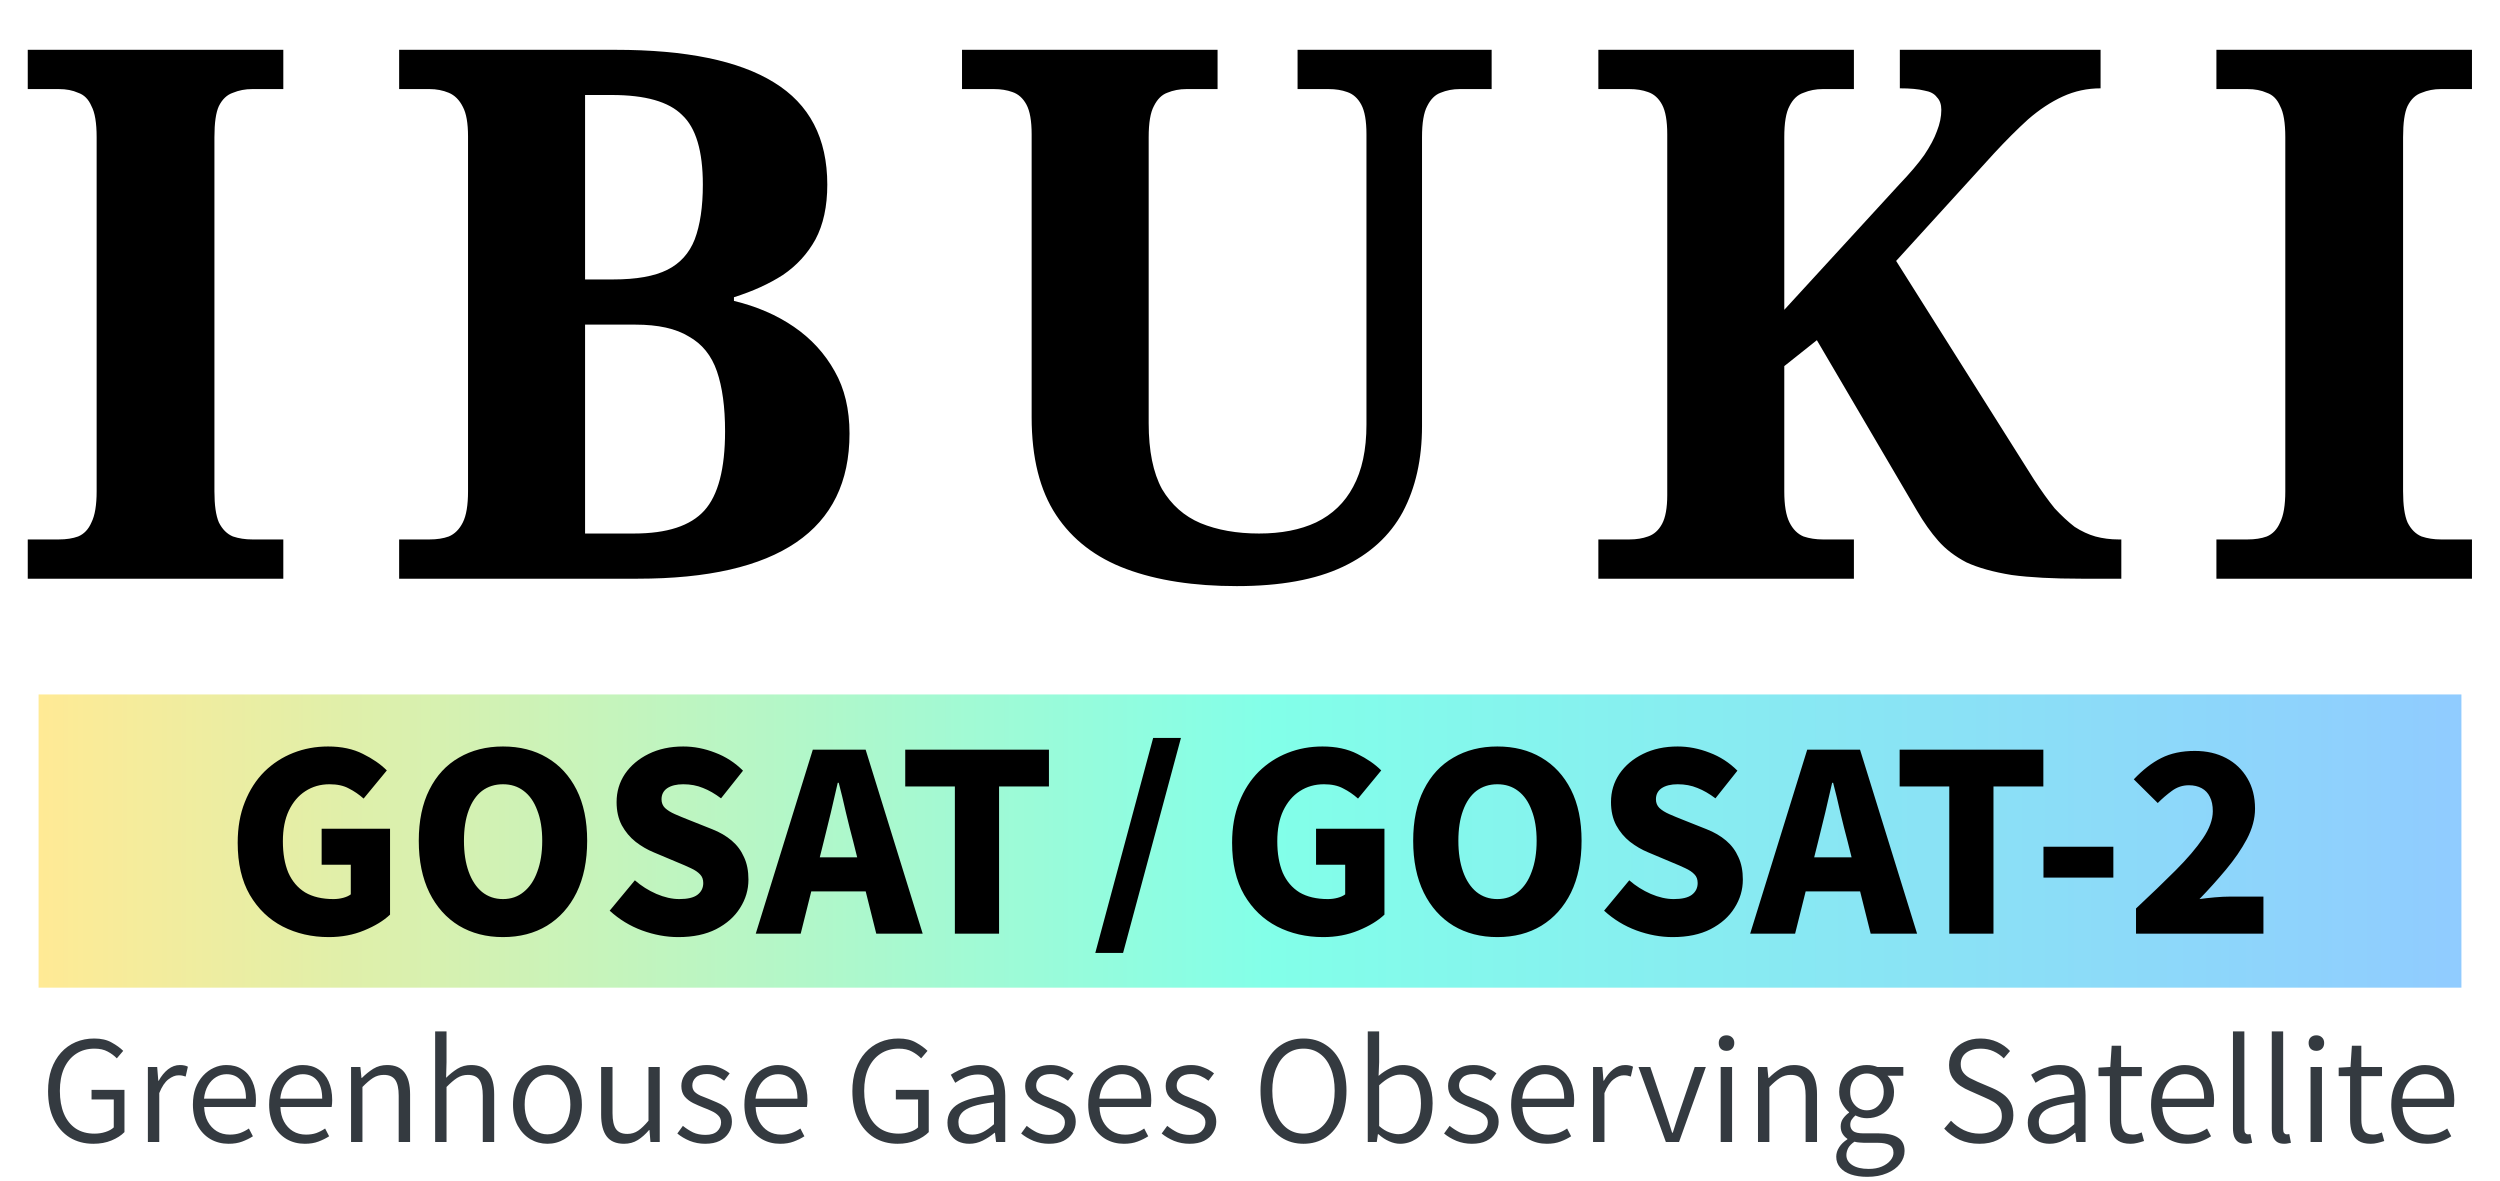
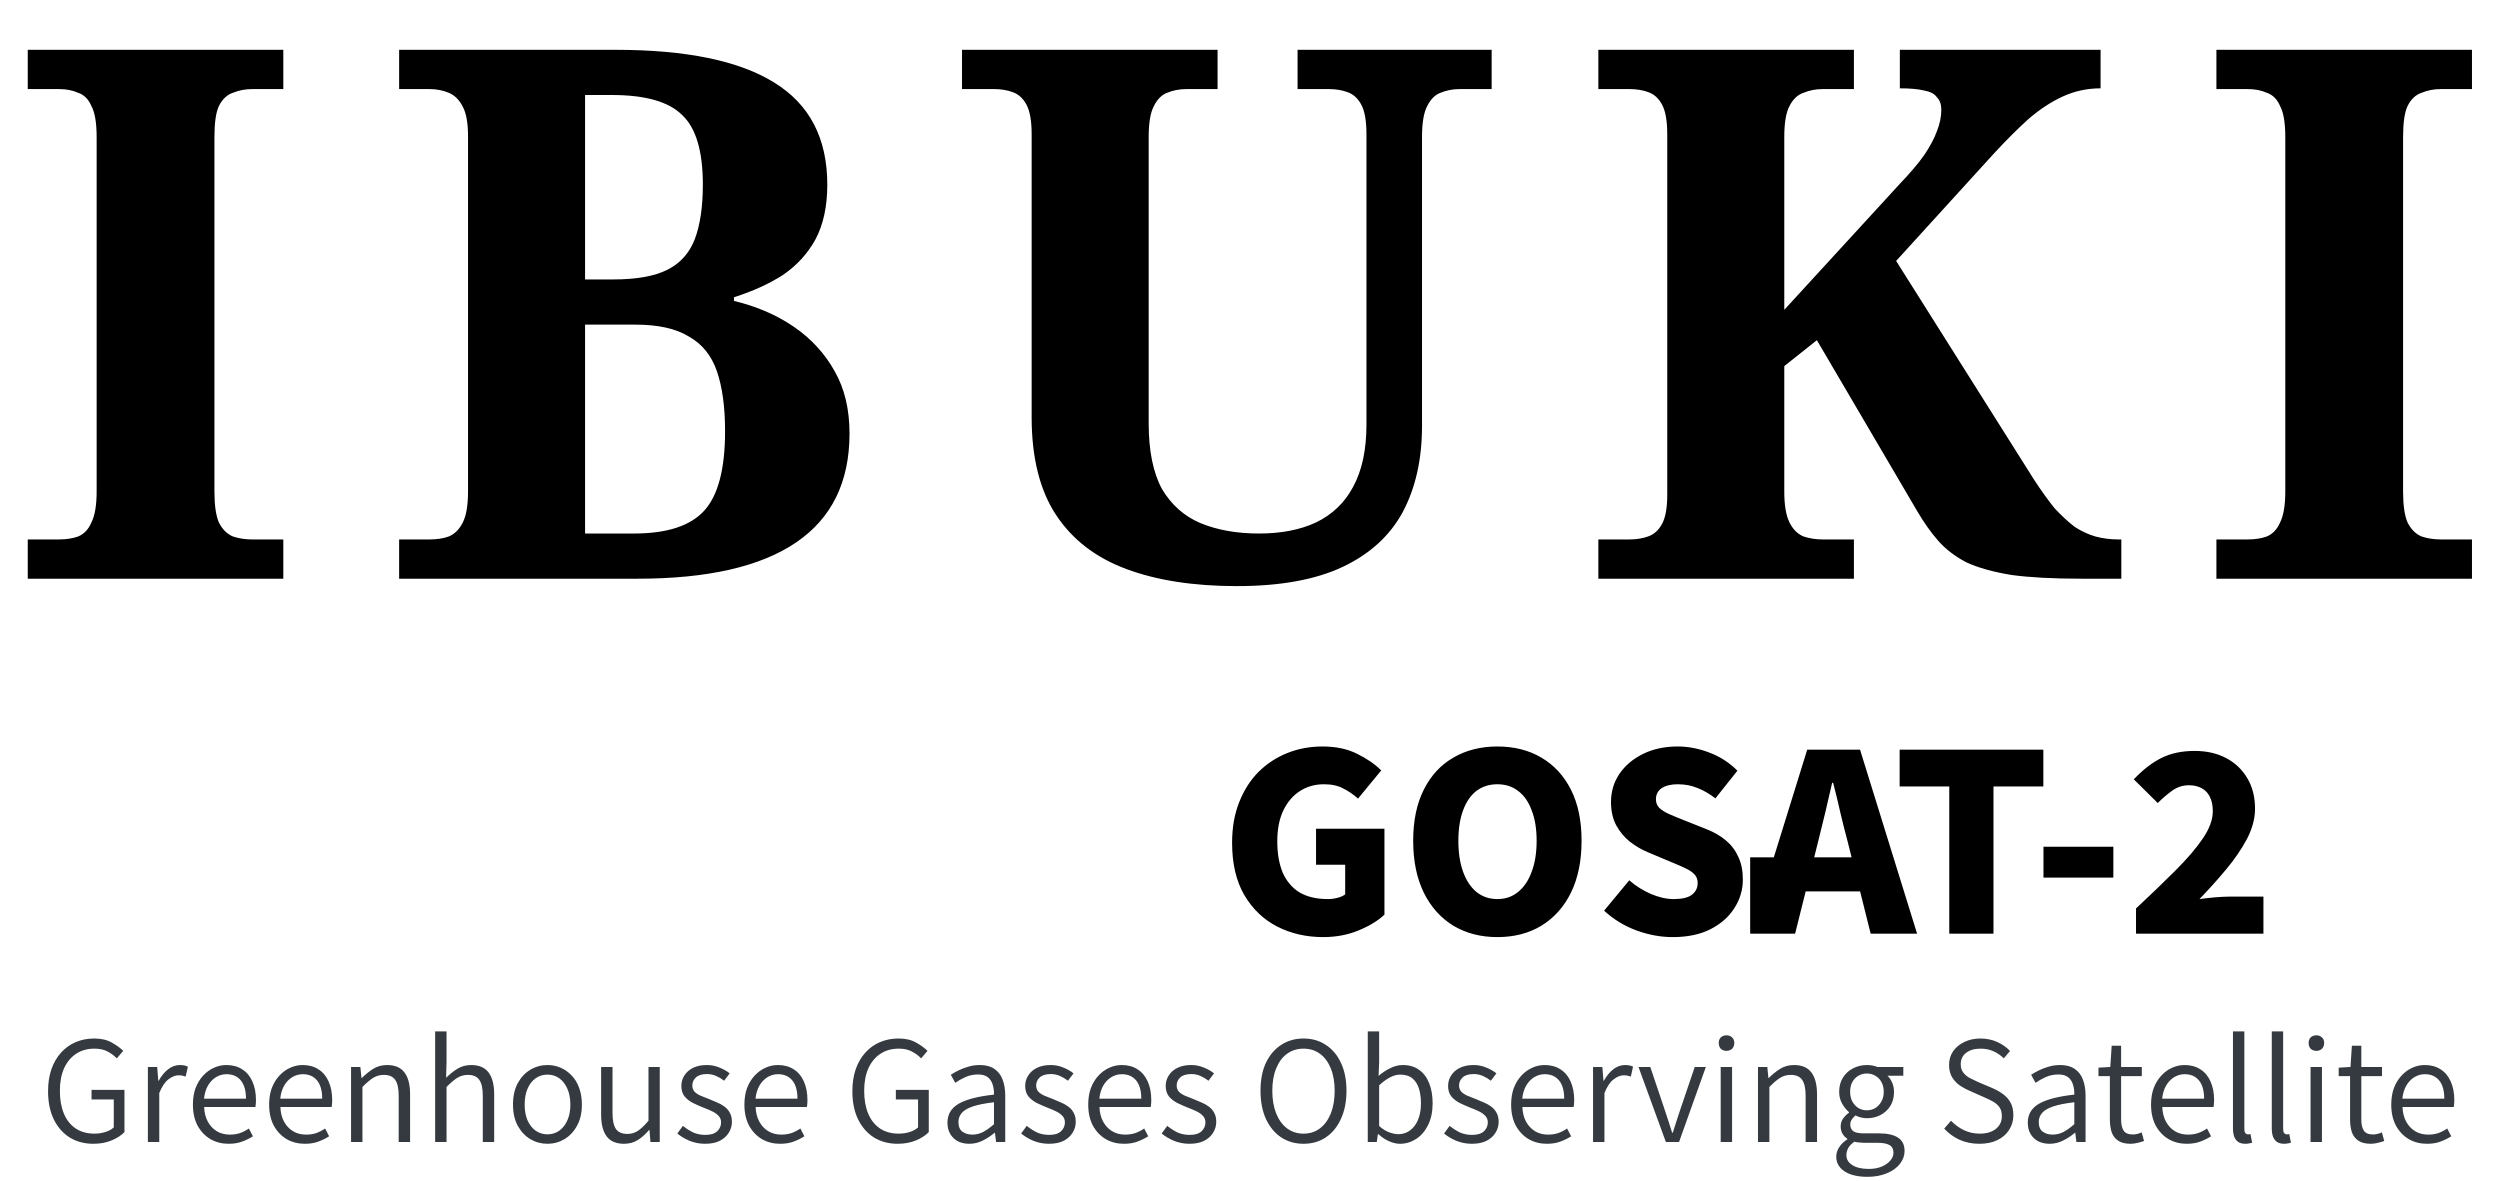
<svg xmlns="http://www.w3.org/2000/svg" width="324" height="153" viewBox="0 0 324 153" fill="none">
  <path d="M3.597 75V69.912H7.629C8.589 69.912 9.421 69.784 10.125 69.528C10.893 69.208 11.469 68.6 11.853 67.704C12.301 66.808 12.525 65.464 12.525 63.672V17.784C12.525 15.928 12.301 14.584 11.853 13.752C11.469 12.856 10.893 12.28 10.125 12.024C9.421 11.704 8.589 11.544 7.629 11.544H3.597V6.456H36.717V11.544H32.685C31.789 11.544 30.957 11.704 30.189 12.024C29.421 12.28 28.813 12.856 28.365 13.752C27.981 14.584 27.789 15.928 27.789 17.784V63.672C27.789 65.464 27.981 66.808 28.365 67.704C28.813 68.6 29.421 69.208 30.189 69.528C30.957 69.784 31.789 69.912 32.685 69.912H36.717V75H3.597ZM51.729 75V69.912H55.665C56.625 69.912 57.457 69.784 58.161 69.528C58.929 69.208 59.537 68.6 59.985 67.704C60.433 66.808 60.657 65.464 60.657 63.672V17.688C60.657 15.96 60.433 14.68 59.985 13.848C59.537 12.952 58.929 12.344 58.161 12.024C57.393 11.704 56.561 11.544 55.665 11.544H51.729V6.456H79.761C88.913 6.456 95.761 7.864 100.305 10.68C104.913 13.496 107.217 17.912 107.217 23.928C107.217 26.744 106.705 29.112 105.681 31.032C104.657 32.888 103.249 34.424 101.457 35.64C99.665 36.792 97.553 37.752 95.121 38.52V39C98.065 39.704 100.657 40.824 102.897 42.36C105.137 43.896 106.897 45.816 108.177 48.12C109.457 50.36 110.097 53.048 110.097 56.184C110.097 62.456 107.793 67.16 103.185 70.296C98.577 73.432 91.729 75 82.641 75H51.729ZM82.161 69.144C86.449 69.144 89.489 68.152 91.281 66.168C93.073 64.184 93.969 60.76 93.969 55.896C93.969 52.76 93.617 50.168 92.913 48.12C92.209 46.072 90.993 44.568 89.265 43.608C87.601 42.584 85.297 42.072 82.353 42.072H75.825V69.144H82.161ZM79.473 36.216C82.481 36.216 84.817 35.8 86.481 34.968C88.145 34.136 89.329 32.824 90.033 31.032C90.737 29.176 91.089 26.808 91.089 23.928C91.089 19.576 90.193 16.568 88.401 14.904C86.673 13.176 83.633 12.312 79.281 12.312H75.825V36.216H79.473ZM160.293 75.96C154.725 75.96 149.957 75.224 145.989 73.752C142.021 72.28 138.981 69.944 136.869 66.744C134.757 63.544 133.701 59.32 133.701 54.072V17.4C133.701 15.672 133.477 14.392 133.029 13.56C132.581 12.728 131.973 12.184 131.205 11.928C130.501 11.672 129.701 11.544 128.805 11.544H124.677V6.456H157.797V11.544H153.765C152.869 11.544 152.037 11.704 151.269 12.024C150.565 12.28 149.989 12.856 149.541 13.752C149.093 14.584 148.869 15.928 148.869 17.784V54.84C148.869 58.424 149.445 61.272 150.597 63.384C151.813 65.432 153.477 66.904 155.589 67.8C157.765 68.696 160.293 69.144 163.173 69.144C166.053 69.144 168.517 68.664 170.565 67.704C172.677 66.68 174.277 65.144 175.365 63.096C176.517 60.984 177.093 58.296 177.093 55.032V17.4C177.093 15.672 176.869 14.392 176.421 13.56C175.973 12.728 175.365 12.184 174.597 11.928C173.893 11.672 173.093 11.544 172.197 11.544H168.165V6.456H193.317V11.544H189.189C188.293 11.544 187.461 11.704 186.693 12.024C185.989 12.28 185.413 12.856 184.965 13.752C184.517 14.584 184.293 15.928 184.293 17.784V55.224C184.293 59.512 183.461 63.224 181.797 66.36C180.133 69.432 177.541 71.8 174.021 73.464C170.501 75.128 165.925 75.96 160.293 75.96ZM207.147 75V69.912H211.179C212.075 69.912 212.875 69.784 213.579 69.528C214.347 69.272 214.955 68.728 215.403 67.896C215.851 67.064 216.075 65.816 216.075 64.152V17.4C216.075 15.672 215.851 14.392 215.403 13.56C214.955 12.728 214.347 12.184 213.579 11.928C212.875 11.672 212.075 11.544 211.179 11.544H207.147V6.456H240.267V11.544H236.235C235.339 11.544 234.507 11.704 233.739 12.024C232.971 12.28 232.363 12.856 231.915 13.752C231.467 14.584 231.243 15.928 231.243 17.784V40.152L246.123 23.928C247.531 22.456 248.619 21.176 249.387 20.088C250.155 18.936 250.699 17.912 251.019 17.016C251.403 16.056 251.595 15.128 251.595 14.232C251.595 13.528 251.403 12.984 251.019 12.6C250.699 12.152 250.155 11.864 249.387 11.736C248.619 11.544 247.563 11.448 246.219 11.448V6.456H272.235V11.448C270.507 11.448 268.875 11.8 267.339 12.504C265.803 13.208 264.299 14.2 262.827 15.48C261.419 16.76 259.947 18.232 258.411 19.896L245.739 33.816L263.595 62.136C264.555 63.608 265.451 64.856 266.283 65.88C267.179 66.84 268.043 67.64 268.875 68.28C269.771 68.856 270.667 69.272 271.563 69.528C272.523 69.784 273.515 69.912 274.539 69.912H274.923V75H269.739C266.091 75 263.083 74.84 260.715 74.52C258.347 74.136 256.395 73.592 254.859 72.888C253.387 72.12 252.171 71.192 251.211 70.104C250.251 69.016 249.323 67.704 248.427 66.168L235.467 44.088L231.243 47.448V63.672C231.243 65.464 231.467 66.808 231.915 67.704C232.363 68.6 232.971 69.208 233.739 69.528C234.507 69.784 235.339 69.912 236.235 69.912H240.267V75H207.147ZM287.247 75V69.912H291.279C292.239 69.912 293.071 69.784 293.775 69.528C294.543 69.208 295.119 68.6 295.503 67.704C295.951 66.808 296.175 65.464 296.175 63.672V17.784C296.175 15.928 295.951 14.584 295.503 13.752C295.119 12.856 294.543 12.28 293.775 12.024C293.071 11.704 292.239 11.544 291.279 11.544H287.247V6.456H320.367V11.544H316.335C315.439 11.544 314.607 11.704 313.839 12.024C313.071 12.28 312.463 12.856 312.015 13.752C311.631 14.584 311.439 15.928 311.439 17.784V63.672C311.439 65.464 311.631 66.808 312.015 67.704C312.463 68.6 313.071 69.208 313.839 69.528C314.607 69.784 315.439 69.912 316.335 69.912H320.367V75H287.247Z" fill="black" />
-   <rect width="314" height="38" transform="translate(5 90)" fill="url(#paint0_linear_435_3184)" fill-opacity="0.6" />
-   <path d="M42.613 121.448C40.415 121.448 38.421 120.989 36.629 120.072C34.858 119.155 33.439 117.789 32.373 115.976C31.327 114.163 30.805 111.912 30.805 109.224C30.805 107.24 31.114 105.48 31.733 103.944C32.351 102.387 33.194 101.075 34.261 100.008C35.349 98.941 36.597 98.131 38.005 97.576C39.413 97.021 40.917 96.744 42.517 96.744C44.266 96.744 45.77 97.064 47.029 97.704C48.287 98.323 49.322 99.037 50.133 99.848L47.125 103.496C46.527 102.963 45.887 102.525 45.205 102.184C44.543 101.821 43.711 101.64 42.709 101.64C41.535 101.64 40.49 101.939 39.573 102.536C38.677 103.112 37.962 103.955 37.429 105.064C36.917 106.152 36.661 107.475 36.661 109.032C36.661 110.611 36.895 111.965 37.365 113.096C37.855 114.205 38.581 115.059 39.541 115.656C40.522 116.232 41.749 116.52 43.221 116.52C43.647 116.52 44.063 116.467 44.469 116.36C44.874 116.253 45.205 116.104 45.461 115.912V112.072H41.685V107.4H50.549V118.536C49.717 119.325 48.597 120.008 47.189 120.584C45.802 121.16 44.277 121.448 42.613 121.448ZM65.185 121.448C63.031 121.448 61.132 120.957 59.489 119.976C57.847 118.973 56.567 117.544 55.649 115.688C54.732 113.811 54.273 111.571 54.273 108.968C54.273 106.365 54.732 104.157 55.649 102.344C56.567 100.509 57.847 99.123 59.489 98.184C61.132 97.224 63.031 96.744 65.185 96.744C67.361 96.744 69.26 97.224 70.881 98.184C72.524 99.144 73.804 100.531 74.721 102.344C75.639 104.157 76.097 106.365 76.097 108.968C76.097 111.571 75.639 113.811 74.721 115.688C73.804 117.544 72.524 118.973 70.881 119.976C69.26 120.957 67.361 121.448 65.185 121.448ZM65.185 116.52C66.231 116.52 67.127 116.211 67.873 115.592C68.641 114.973 69.228 114.099 69.633 112.968C70.06 111.837 70.273 110.504 70.273 108.968C70.273 107.432 70.06 106.12 69.633 105.032C69.228 103.923 68.641 103.08 67.873 102.504C67.127 101.928 66.231 101.64 65.185 101.64C64.14 101.64 63.233 101.928 62.465 102.504C61.719 103.08 61.143 103.923 60.737 105.032C60.332 106.12 60.129 107.432 60.129 108.968C60.129 110.504 60.332 111.837 60.737 112.968C61.143 114.099 61.719 114.973 62.465 115.592C63.233 116.211 64.14 116.52 65.185 116.52ZM87.91 121.448C86.352 121.448 84.784 121.16 83.206 120.584C81.648 120.008 80.251 119.155 79.014 118.024L82.278 114.088C83.11 114.813 84.038 115.4 85.062 115.848C86.107 116.296 87.099 116.52 88.038 116.52C89.104 116.52 89.883 116.339 90.374 115.976C90.886 115.592 91.142 115.08 91.142 114.44C91.142 113.971 91.003 113.597 90.726 113.32C90.448 113.021 90.054 112.755 89.542 112.52C89.051 112.285 88.464 112.029 87.782 111.752L84.742 110.472C83.91 110.131 83.12 109.672 82.374 109.096C81.648 108.52 81.051 107.805 80.582 106.952C80.134 106.099 79.91 105.096 79.91 103.944C79.91 102.6 80.272 101.384 80.998 100.296C81.744 99.208 82.768 98.344 84.07 97.704C85.371 97.064 86.864 96.744 88.55 96.744C89.936 96.744 91.312 97.011 92.678 97.544C94.043 98.056 95.248 98.835 96.294 99.88L93.446 103.464C92.656 102.867 91.878 102.419 91.11 102.12C90.342 101.8 89.488 101.64 88.55 101.64C87.675 101.64 86.982 101.811 86.47 102.152C85.979 102.493 85.734 102.973 85.734 103.592C85.734 104.04 85.883 104.413 86.182 104.712C86.502 105.011 86.928 105.277 87.462 105.512C87.995 105.747 88.614 106.003 89.318 106.28L92.294 107.464C93.275 107.848 94.118 108.339 94.822 108.936C95.526 109.533 96.059 110.248 96.422 111.08C96.806 111.891 96.998 112.861 96.998 113.992C96.998 115.315 96.635 116.541 95.91 117.672C95.206 118.803 94.171 119.72 92.806 120.424C91.462 121.107 89.83 121.448 87.91 121.448ZM97.947 121L105.339 97.16H112.187L119.579 121H113.563L110.587 109.096C110.267 107.901 109.947 106.632 109.627 105.288C109.328 103.944 109.019 102.664 108.699 101.448H108.571C108.294 102.685 107.995 103.976 107.675 105.32C107.355 106.643 107.046 107.901 106.747 109.096L103.771 121H97.947ZM102.971 115.528V111.112H114.491V115.528H102.971ZM123.751 121V101.928H117.319V97.16H135.943V101.928H129.479V121H123.751Z" fill="black" />
-   <path d="M153.051 95.636L145.551 123.5H141.949L149.449 95.636H153.051Z" fill="black" />
-   <path d="M171.488 121.448C169.29 121.448 167.296 120.989 165.504 120.072C163.733 119.155 162.314 117.789 161.248 115.976C160.202 114.163 159.68 111.912 159.68 109.224C159.68 107.24 159.989 105.48 160.608 103.944C161.226 102.387 162.069 101.075 163.136 100.008C164.224 98.941 165.472 98.131 166.88 97.576C168.288 97.021 169.792 96.744 171.392 96.744C173.141 96.744 174.645 97.064 175.904 97.704C177.162 98.323 178.197 99.037 179.008 99.848L176 103.496C175.402 102.963 174.762 102.525 174.08 102.184C173.418 101.821 172.586 101.64 171.584 101.64C170.41 101.64 169.365 101.939 168.448 102.536C167.552 103.112 166.837 103.955 166.304 105.064C165.792 106.152 165.536 107.475 165.536 109.032C165.536 110.611 165.77 111.965 166.24 113.096C166.73 114.205 167.456 115.059 168.416 115.656C169.397 116.232 170.624 116.52 172.096 116.52C172.522 116.52 172.938 116.467 173.344 116.36C173.749 116.253 174.08 116.104 174.336 115.912V112.072H170.56V107.4H179.424V118.536C178.592 119.325 177.472 120.008 176.064 120.584C174.677 121.16 173.152 121.448 171.488 121.448ZM194.06 121.448C191.906 121.448 190.007 120.957 188.364 119.976C186.722 118.973 185.442 117.544 184.524 115.688C183.607 113.811 183.148 111.571 183.148 108.968C183.148 106.365 183.607 104.157 184.524 102.344C185.442 100.509 186.722 99.123 188.364 98.184C190.007 97.224 191.906 96.744 194.06 96.744C196.236 96.744 198.135 97.224 199.756 98.184C201.399 99.144 202.679 100.531 203.596 102.344C204.514 104.157 204.972 106.365 204.972 108.968C204.972 111.571 204.514 113.811 203.596 115.688C202.679 117.544 201.399 118.973 199.756 119.976C198.135 120.957 196.236 121.448 194.06 121.448ZM194.06 116.52C195.106 116.52 196.002 116.211 196.748 115.592C197.516 114.973 198.103 114.099 198.508 112.968C198.935 111.837 199.148 110.504 199.148 108.968C199.148 107.432 198.935 106.12 198.508 105.032C198.103 103.923 197.516 103.08 196.748 102.504C196.002 101.928 195.106 101.64 194.06 101.64C193.015 101.64 192.108 101.928 191.34 102.504C190.594 103.08 190.018 103.923 189.612 105.032C189.207 106.12 189.004 107.432 189.004 108.968C189.004 110.504 189.207 111.837 189.612 112.968C190.018 114.099 190.594 114.973 191.34 115.592C192.108 116.211 193.015 116.52 194.06 116.52ZM216.785 121.448C215.227 121.448 213.659 121.16 212.081 120.584C210.523 120.008 209.126 119.155 207.889 118.024L211.153 114.088C211.985 114.813 212.913 115.4 213.937 115.848C214.982 116.296 215.974 116.52 216.913 116.52C217.979 116.52 218.758 116.339 219.249 115.976C219.761 115.592 220.017 115.08 220.017 114.44C220.017 113.971 219.878 113.597 219.601 113.32C219.323 113.021 218.929 112.755 218.417 112.52C217.926 112.285 217.339 112.029 216.657 111.752L213.617 110.472C212.785 110.131 211.995 109.672 211.249 109.096C210.523 108.52 209.926 107.805 209.457 106.952C209.009 106.099 208.785 105.096 208.785 103.944C208.785 102.6 209.147 101.384 209.873 100.296C210.619 99.208 211.643 98.344 212.945 97.704C214.246 97.064 215.739 96.744 217.425 96.744C218.811 96.744 220.187 97.011 221.553 97.544C222.918 98.056 224.123 98.835 225.169 99.88L222.321 103.464C221.531 102.867 220.753 102.419 219.985 102.12C219.217 101.8 218.363 101.64 217.425 101.64C216.55 101.64 215.857 101.811 215.345 102.152C214.854 102.493 214.609 102.973 214.609 103.592C214.609 104.04 214.758 104.413 215.057 104.712C215.377 105.011 215.803 105.277 216.337 105.512C216.87 105.747 217.489 106.003 218.193 106.28L221.169 107.464C222.15 107.848 222.993 108.339 223.697 108.936C224.401 109.533 224.934 110.248 225.297 111.08C225.681 111.891 225.873 112.861 225.873 113.992C225.873 115.315 225.51 116.541 224.785 117.672C224.081 118.803 223.046 119.72 221.681 120.424C220.337 121.107 218.705 121.448 216.785 121.448ZM226.822 121L234.214 97.16H241.062L248.454 121H242.438L239.462 109.096C239.142 107.901 238.822 106.632 238.502 105.288C238.203 103.944 237.894 102.664 237.574 101.448H237.446C237.169 102.685 236.87 103.976 236.55 105.32C236.23 106.643 235.921 107.901 235.622 109.096L232.646 121H226.822ZM231.846 115.528V111.112H243.366V115.528H231.846ZM252.626 121V101.928H246.194V97.16H264.818V101.928H258.354V121H252.626ZM264.834 113.736V109.736H273.89V113.736H264.834ZM276.828 121V117.736C278.748 115.944 280.455 114.301 281.948 112.808C283.463 111.293 284.647 109.907 285.5 108.648C286.354 107.389 286.78 106.216 286.78 105.128C286.78 104.381 286.652 103.763 286.396 103.272C286.162 102.781 285.81 102.408 285.34 102.152C284.871 101.896 284.316 101.768 283.676 101.768C282.866 101.768 282.13 102.013 281.468 102.504C280.828 102.973 280.22 103.496 279.644 104.072L276.54 101C277.714 99.763 278.898 98.845 280.092 98.248C281.308 97.629 282.759 97.32 284.444 97.32C285.98 97.32 287.335 97.629 288.508 98.248C289.682 98.867 290.599 99.741 291.26 100.872C291.922 101.981 292.252 103.293 292.252 104.808C292.252 106.088 291.9 107.4 291.196 108.744C290.492 110.067 289.586 111.389 288.476 112.712C287.388 114.013 286.247 115.283 285.052 116.52C285.65 116.435 286.311 116.36 287.036 116.296C287.783 116.232 288.423 116.2 288.956 116.2H293.34V121H276.828Z" fill="black" />
+   <path d="M171.488 121.448C169.29 121.448 167.296 120.989 165.504 120.072C163.733 119.155 162.314 117.789 161.248 115.976C160.202 114.163 159.68 111.912 159.68 109.224C159.68 107.24 159.989 105.48 160.608 103.944C161.226 102.387 162.069 101.075 163.136 100.008C164.224 98.941 165.472 98.131 166.88 97.576C168.288 97.021 169.792 96.744 171.392 96.744C173.141 96.744 174.645 97.064 175.904 97.704C177.162 98.323 178.197 99.037 179.008 99.848L176 103.496C175.402 102.963 174.762 102.525 174.08 102.184C173.418 101.821 172.586 101.64 171.584 101.64C170.41 101.64 169.365 101.939 168.448 102.536C167.552 103.112 166.837 103.955 166.304 105.064C165.792 106.152 165.536 107.475 165.536 109.032C165.536 110.611 165.77 111.965 166.24 113.096C166.73 114.205 167.456 115.059 168.416 115.656C169.397 116.232 170.624 116.52 172.096 116.52C172.522 116.52 172.938 116.467 173.344 116.36C173.749 116.253 174.08 116.104 174.336 115.912V112.072H170.56V107.4H179.424V118.536C178.592 119.325 177.472 120.008 176.064 120.584C174.677 121.16 173.152 121.448 171.488 121.448ZM194.06 121.448C191.906 121.448 190.007 120.957 188.364 119.976C186.722 118.973 185.442 117.544 184.524 115.688C183.607 113.811 183.148 111.571 183.148 108.968C183.148 106.365 183.607 104.157 184.524 102.344C185.442 100.509 186.722 99.123 188.364 98.184C190.007 97.224 191.906 96.744 194.06 96.744C196.236 96.744 198.135 97.224 199.756 98.184C201.399 99.144 202.679 100.531 203.596 102.344C204.514 104.157 204.972 106.365 204.972 108.968C204.972 111.571 204.514 113.811 203.596 115.688C202.679 117.544 201.399 118.973 199.756 119.976C198.135 120.957 196.236 121.448 194.06 121.448ZM194.06 116.52C195.106 116.52 196.002 116.211 196.748 115.592C197.516 114.973 198.103 114.099 198.508 112.968C198.935 111.837 199.148 110.504 199.148 108.968C199.148 107.432 198.935 106.12 198.508 105.032C198.103 103.923 197.516 103.08 196.748 102.504C196.002 101.928 195.106 101.64 194.06 101.64C193.015 101.64 192.108 101.928 191.34 102.504C190.594 103.08 190.018 103.923 189.612 105.032C189.207 106.12 189.004 107.432 189.004 108.968C189.004 110.504 189.207 111.837 189.612 112.968C190.018 114.099 190.594 114.973 191.34 115.592C192.108 116.211 193.015 116.52 194.06 116.52ZM216.785 121.448C215.227 121.448 213.659 121.16 212.081 120.584C210.523 120.008 209.126 119.155 207.889 118.024L211.153 114.088C211.985 114.813 212.913 115.4 213.937 115.848C214.982 116.296 215.974 116.52 216.913 116.52C217.979 116.52 218.758 116.339 219.249 115.976C219.761 115.592 220.017 115.08 220.017 114.44C220.017 113.971 219.878 113.597 219.601 113.32C219.323 113.021 218.929 112.755 218.417 112.52C217.926 112.285 217.339 112.029 216.657 111.752L213.617 110.472C212.785 110.131 211.995 109.672 211.249 109.096C210.523 108.52 209.926 107.805 209.457 106.952C209.009 106.099 208.785 105.096 208.785 103.944C208.785 102.6 209.147 101.384 209.873 100.296C210.619 99.208 211.643 98.344 212.945 97.704C214.246 97.064 215.739 96.744 217.425 96.744C218.811 96.744 220.187 97.011 221.553 97.544C222.918 98.056 224.123 98.835 225.169 99.88L222.321 103.464C221.531 102.867 220.753 102.419 219.985 102.12C219.217 101.8 218.363 101.64 217.425 101.64C216.55 101.64 215.857 101.811 215.345 102.152C214.854 102.493 214.609 102.973 214.609 103.592C214.609 104.04 214.758 104.413 215.057 104.712C215.377 105.011 215.803 105.277 216.337 105.512C216.87 105.747 217.489 106.003 218.193 106.28L221.169 107.464C222.15 107.848 222.993 108.339 223.697 108.936C224.401 109.533 224.934 110.248 225.297 111.08C225.681 111.891 225.873 112.861 225.873 113.992C225.873 115.315 225.51 116.541 224.785 117.672C224.081 118.803 223.046 119.72 221.681 120.424C220.337 121.107 218.705 121.448 216.785 121.448ZM226.822 121L234.214 97.16H241.062L248.454 121H242.438L239.462 109.096C239.142 107.901 238.822 106.632 238.502 105.288C238.203 103.944 237.894 102.664 237.574 101.448H237.446C237.169 102.685 236.87 103.976 236.55 105.32C236.23 106.643 235.921 107.901 235.622 109.096L232.646 121H226.822ZV111.112H243.366V115.528H231.846ZM252.626 121V101.928H246.194V97.16H264.818V101.928H258.354V121H252.626ZM264.834 113.736V109.736H273.89V113.736H264.834ZM276.828 121V117.736C278.748 115.944 280.455 114.301 281.948 112.808C283.463 111.293 284.647 109.907 285.5 108.648C286.354 107.389 286.78 106.216 286.78 105.128C286.78 104.381 286.652 103.763 286.396 103.272C286.162 102.781 285.81 102.408 285.34 102.152C284.871 101.896 284.316 101.768 283.676 101.768C282.866 101.768 282.13 102.013 281.468 102.504C280.828 102.973 280.22 103.496 279.644 104.072L276.54 101C277.714 99.763 278.898 98.845 280.092 98.248C281.308 97.629 282.759 97.32 284.444 97.32C285.98 97.32 287.335 97.629 288.508 98.248C289.682 98.867 290.599 99.741 291.26 100.872C291.922 101.981 292.252 103.293 292.252 104.808C292.252 106.088 291.9 107.4 291.196 108.744C290.492 110.067 289.586 111.389 288.476 112.712C287.388 114.013 286.247 115.283 285.052 116.52C285.65 116.435 286.311 116.36 287.036 116.296C287.783 116.232 288.423 116.2 288.956 116.2H293.34V121H276.828Z" fill="black" />
  <path d="M12.098 148.234C10.946 148.234 9.926 147.964 9.038 147.424C8.162 146.872 7.472 146.086 6.968 145.066C6.476 144.046 6.23 142.828 6.23 141.412C6.23 140.356 6.374 139.408 6.662 138.568C6.962 137.728 7.376 137.014 7.904 136.426C8.444 135.826 9.08 135.37 9.812 135.058C10.544 134.746 11.342 134.59 12.206 134.59C13.118 134.59 13.874 134.764 14.474 135.112C15.086 135.448 15.584 135.808 15.968 136.192L15.14 137.164C14.804 136.816 14.408 136.522 13.952 136.282C13.496 136.03 12.926 135.904 12.242 135.904C11.33 135.904 10.538 136.126 9.866 136.57C9.194 137.014 8.672 137.644 8.3 138.46C7.94 139.276 7.76 140.248 7.76 141.376C7.76 142.516 7.934 143.5 8.282 144.328C8.63 145.156 9.14 145.798 9.812 146.254C10.484 146.698 11.294 146.92 12.242 146.92C12.746 146.92 13.22 146.848 13.664 146.704C14.12 146.56 14.48 146.362 14.744 146.11V142.492H11.864V141.25H16.13V146.722C15.71 147.154 15.152 147.514 14.456 147.802C13.76 148.09 12.974 148.234 12.098 148.234ZM19.165 148V138.28H20.371L20.515 140.062H20.569C20.905 139.45 21.307 138.958 21.775 138.586C22.255 138.214 22.771 138.028 23.323 138.028C23.539 138.028 23.725 138.046 23.881 138.082C24.037 138.106 24.193 138.16 24.349 138.244L24.061 139.522C23.893 139.462 23.743 139.42 23.611 139.396C23.491 139.372 23.329 139.36 23.125 139.36C22.717 139.36 22.285 139.534 21.829 139.882C21.373 140.23 20.977 140.824 20.641 141.664V148H19.165ZM29.627 148.234C28.763 148.234 27.983 148.036 27.287 147.64C26.591 147.232 26.033 146.65 25.613 145.894C25.205 145.126 25.001 144.214 25.001 143.158C25.001 142.354 25.115 141.64 25.343 141.016C25.583 140.392 25.907 139.858 26.315 139.414C26.735 138.958 27.203 138.616 27.719 138.388C28.235 138.148 28.775 138.028 29.339 138.028C30.143 138.028 30.827 138.214 31.391 138.586C31.967 138.946 32.405 139.468 32.705 140.152C33.017 140.836 33.173 141.646 33.173 142.582C33.173 142.738 33.167 142.894 33.155 143.05C33.143 143.194 33.125 143.332 33.101 143.464H26.459C26.483 144.184 26.639 144.814 26.927 145.354C27.215 145.882 27.599 146.296 28.079 146.596C28.571 146.896 29.141 147.046 29.789 147.046C30.269 147.046 30.707 146.98 31.103 146.848C31.499 146.704 31.883 146.506 32.255 146.254L32.777 147.262C32.369 147.526 31.907 147.754 31.391 147.946C30.887 148.138 30.299 148.234 29.627 148.234ZM26.441 142.384H31.877C31.877 141.352 31.655 140.566 31.211 140.026C30.767 139.486 30.149 139.216 29.357 139.216C28.877 139.216 28.427 139.342 28.007 139.594C27.587 139.846 27.239 140.206 26.963 140.674C26.687 141.142 26.513 141.712 26.441 142.384ZM39.506 148.234C38.642 148.234 37.862 148.036 37.166 147.64C36.47 147.232 35.912 146.65 35.492 145.894C35.084 145.126 34.88 144.214 34.88 143.158C34.88 142.354 34.994 141.64 35.222 141.016C35.462 140.392 35.786 139.858 36.194 139.414C36.614 138.958 37.082 138.616 37.598 138.388C38.114 138.148 38.654 138.028 39.218 138.028C40.022 138.028 40.706 138.214 41.27 138.586C41.846 138.946 42.284 139.468 42.584 140.152C42.896 140.836 43.052 141.646 43.052 142.582C43.052 142.738 43.046 142.894 43.034 143.05C43.022 143.194 43.004 143.332 42.98 143.464H36.338C36.362 144.184 36.518 144.814 36.806 145.354C37.094 145.882 37.478 146.296 37.958 146.596C38.45 146.896 39.02 147.046 39.668 147.046C40.148 147.046 40.586 146.98 40.982 146.848C41.378 146.704 41.762 146.506 42.134 146.254L42.656 147.262C42.248 147.526 41.786 147.754 41.27 147.946C40.766 148.138 40.178 148.234 39.506 148.234ZM36.32 142.384H41.756C41.756 141.352 41.534 140.566 41.09 140.026C40.646 139.486 40.028 139.216 39.236 139.216C38.756 139.216 38.306 139.342 37.886 139.594C37.466 139.846 37.118 140.206 36.842 140.674C36.566 141.142 36.392 141.712 36.32 142.384ZM45.497 148V138.28H46.703L46.847 139.702H46.901C47.369 139.234 47.861 138.838 48.377 138.514C48.905 138.19 49.505 138.028 50.177 138.028C51.197 138.028 51.947 138.352 52.427 139C52.907 139.636 53.147 140.578 53.147 141.826V148H51.671V142.006C51.671 141.07 51.521 140.386 51.221 139.954C50.921 139.522 50.429 139.306 49.745 139.306C49.229 139.306 48.761 139.438 48.341 139.702C47.933 139.966 47.477 140.356 46.973 140.872V148H45.497ZM56.395 148V133.672H57.871V137.65L57.817 139.684C58.273 139.228 58.759 138.838 59.275 138.514C59.803 138.19 60.403 138.028 61.075 138.028C62.095 138.028 62.845 138.352 63.325 139C63.805 139.636 64.045 140.578 64.045 141.826V148H62.569V142.006C62.569 141.07 62.419 140.386 62.119 139.954C61.819 139.522 61.327 139.306 60.643 139.306C60.127 139.306 59.659 139.438 59.239 139.702C58.831 139.966 58.375 140.356 57.871 140.872V148H56.395ZM70.949 148.234C70.157 148.234 69.419 148.036 68.735 147.64C68.063 147.232 67.517 146.65 67.097 145.894C66.689 145.138 66.485 144.226 66.485 143.158C66.485 142.066 66.689 141.142 67.097 140.386C67.517 139.618 68.063 139.036 68.735 138.64C69.419 138.232 70.157 138.028 70.949 138.028C71.549 138.028 72.113 138.142 72.641 138.37C73.181 138.598 73.661 138.934 74.081 139.378C74.501 139.81 74.825 140.344 75.053 140.98C75.293 141.616 75.413 142.342 75.413 143.158C75.413 144.226 75.203 145.138 74.783 145.894C74.375 146.65 73.829 147.232 73.145 147.64C72.473 148.036 71.741 148.234 70.949 148.234ZM70.949 147.01C71.537 147.01 72.053 146.848 72.497 146.524C72.941 146.2 73.289 145.75 73.541 145.174C73.793 144.598 73.919 143.926 73.919 143.158C73.919 142.378 73.793 141.7 73.541 141.124C73.289 140.536 72.941 140.08 72.497 139.756C72.053 139.432 71.537 139.27 70.949 139.27C70.373 139.27 69.857 139.432 69.401 139.756C68.957 140.08 68.609 140.536 68.357 141.124C68.117 141.7 67.997 142.378 67.997 143.158C67.997 143.926 68.117 144.598 68.357 145.174C68.609 145.75 68.957 146.2 69.401 146.524C69.857 146.848 70.373 147.01 70.949 147.01ZM80.877 148.234C79.857 148.234 79.107 147.916 78.627 147.28C78.147 146.644 77.907 145.702 77.907 144.454V138.28H79.383V144.274C79.383 145.21 79.533 145.894 79.833 146.326C80.133 146.746 80.625 146.956 81.309 146.956C81.825 146.956 82.287 146.818 82.695 146.542C83.103 146.266 83.553 145.834 84.045 145.246V138.28H85.503V148H84.297L84.171 146.452H84.117C83.661 146.992 83.175 147.424 82.659 147.748C82.143 148.072 81.549 148.234 80.877 148.234ZM91.382 148.234C90.686 148.234 90.019 148.108 89.383 147.856C88.76 147.592 88.225 147.274 87.781 146.902L88.501 145.912C88.921 146.248 89.359 146.53 89.816 146.758C90.284 146.974 90.823 147.082 91.436 147.082C92.108 147.082 92.612 146.926 92.948 146.614C93.284 146.29 93.451 145.906 93.451 145.462C93.451 145.114 93.338 144.826 93.109 144.598C92.882 144.358 92.594 144.16 92.246 144.004C91.897 143.836 91.543 143.686 91.183 143.554C90.728 143.374 90.278 143.176 89.834 142.96C89.401 142.744 89.035 142.462 88.736 142.114C88.448 141.754 88.303 141.298 88.303 140.746C88.303 140.242 88.436 139.786 88.7 139.378C88.963 138.958 89.341 138.628 89.834 138.388C90.326 138.148 90.919 138.028 91.615 138.028C92.192 138.028 92.731 138.136 93.236 138.352C93.751 138.556 94.195 138.808 94.567 139.108L93.847 140.062C93.523 139.81 93.181 139.606 92.822 139.45C92.462 139.282 92.059 139.198 91.615 139.198C90.968 139.198 90.487 139.348 90.175 139.648C89.876 139.936 89.725 140.278 89.725 140.674C89.725 140.998 89.822 141.268 90.013 141.484C90.218 141.688 90.481 141.862 90.805 142.006C91.141 142.15 91.49 142.288 91.85 142.42C92.21 142.564 92.564 142.714 92.912 142.87C93.272 143.014 93.596 143.194 93.883 143.41C94.183 143.626 94.418 143.896 94.585 144.22C94.766 144.532 94.856 144.922 94.856 145.39C94.856 145.906 94.718 146.38 94.442 146.812C94.177 147.244 93.787 147.592 93.272 147.856C92.767 148.108 92.138 148.234 91.382 148.234ZM101.1 148.234C100.236 148.234 99.456 148.036 98.76 147.64C98.064 147.232 97.505 146.65 97.085 145.894C96.677 145.126 96.474 144.214 96.474 143.158C96.474 142.354 96.588 141.64 96.816 141.016C97.055 140.392 97.379 139.858 97.787 139.414C98.207 138.958 98.675 138.616 99.192 138.388C99.707 138.148 100.248 138.028 100.812 138.028C101.616 138.028 102.3 138.214 102.864 138.586C103.44 138.946 103.878 139.468 104.178 140.152C104.49 140.836 104.646 141.646 104.646 142.582C104.646 142.738 104.64 142.894 104.628 143.05C104.616 143.194 104.598 143.332 104.574 143.464H97.931C97.956 144.184 98.112 144.814 98.4 145.354C98.688 145.882 99.072 146.296 99.552 146.596C100.044 146.896 100.614 147.046 101.262 147.046C101.742 147.046 102.18 146.98 102.576 146.848C102.972 146.704 103.356 146.506 103.728 146.254L104.25 147.262C103.842 147.526 103.38 147.754 102.864 147.946C102.36 148.138 101.772 148.234 101.1 148.234ZM97.913 142.384H103.35C103.35 141.352 103.128 140.566 102.684 140.026C102.24 139.486 101.622 139.216 100.83 139.216C100.35 139.216 99.9 139.342 99.48 139.594C99.059 139.846 98.712 140.206 98.436 140.674C98.159 141.142 97.986 141.712 97.913 142.384ZM116.336 148.234C115.184 148.234 114.164 147.964 113.276 147.424C112.4 146.872 111.71 146.086 111.206 145.066C110.714 144.046 110.468 142.828 110.468 141.412C110.468 140.356 110.612 139.408 110.9 138.568C111.2 137.728 111.614 137.014 112.142 136.426C112.682 135.826 113.318 135.37 114.05 135.058C114.782 134.746 115.58 134.59 116.444 134.59C117.356 134.59 118.112 134.764 118.712 135.112C119.324 135.448 119.822 135.808 120.206 136.192L119.378 137.164C119.042 136.816 118.646 136.522 118.19 136.282C117.734 136.03 117.164 135.904 116.48 135.904C115.568 135.904 114.776 136.126 114.104 136.57C113.432 137.014 112.91 137.644 112.538 138.46C112.178 139.276 111.998 140.248 111.998 141.376C111.998 142.516 112.172 143.5 112.52 144.328C112.868 145.156 113.378 145.798 114.05 146.254C114.722 146.698 115.532 146.92 116.48 146.92C116.984 146.92 117.458 146.848 117.902 146.704C118.358 146.56 118.718 146.362 118.982 146.11V142.492H116.102V141.25H120.368V146.722C119.948 147.154 119.39 147.514 118.694 147.802C117.998 148.09 117.212 148.234 116.336 148.234ZM125.617 148.234C125.089 148.234 124.609 148.132 124.177 147.928C123.757 147.712 123.421 147.4 123.169 146.992C122.917 146.584 122.791 146.086 122.791 145.498C122.791 144.43 123.271 143.614 124.231 143.05C125.203 142.486 126.733 142.09 128.821 141.862C128.833 141.418 128.779 140.998 128.659 140.602C128.551 140.206 128.347 139.882 128.047 139.63C127.747 139.378 127.315 139.252 126.751 139.252C126.163 139.252 125.617 139.366 125.113 139.594C124.609 139.822 124.171 140.068 123.799 140.332L123.223 139.288C123.499 139.108 123.829 138.922 124.213 138.73C124.597 138.538 125.023 138.376 125.491 138.244C125.959 138.1 126.457 138.028 126.985 138.028C127.765 138.028 128.395 138.196 128.875 138.532C129.367 138.868 129.721 139.33 129.937 139.918C130.165 140.506 130.279 141.19 130.279 141.97V148H129.091L128.947 146.812H128.893C128.425 147.208 127.915 147.544 127.363 147.82C126.811 148.096 126.229 148.234 125.617 148.234ZM126.013 147.046C126.505 147.046 126.973 146.932 127.417 146.704C127.861 146.464 128.329 146.128 128.821 145.696V142.852C127.681 142.984 126.769 143.164 126.085 143.392C125.413 143.62 124.933 143.902 124.645 144.238C124.357 144.574 124.213 144.964 124.213 145.408C124.213 145.996 124.387 146.416 124.735 146.668C125.083 146.92 125.509 147.046 126.013 147.046ZM135.942 148.234C135.246 148.234 134.58 148.108 133.944 147.856C133.32 147.592 132.786 147.274 132.342 146.902L133.062 145.912C133.482 146.248 133.92 146.53 134.376 146.758C134.844 146.974 135.384 147.082 135.996 147.082C136.668 147.082 137.172 146.926 137.508 146.614C137.844 146.29 138.012 145.906 138.012 145.462C138.012 145.114 137.898 144.826 137.67 144.598C137.442 144.358 137.154 144.16 136.806 144.004C136.458 143.836 136.104 143.686 135.744 143.554C135.288 143.374 134.838 143.176 134.394 142.96C133.962 142.744 133.596 142.462 133.296 142.114C133.008 141.754 132.864 141.298 132.864 140.746C132.864 140.242 132.996 139.786 133.26 139.378C133.524 138.958 133.902 138.628 134.394 138.388C134.886 138.148 135.48 138.028 136.176 138.028C136.752 138.028 137.292 138.136 137.796 138.352C138.312 138.556 138.756 138.808 139.128 139.108L138.408 140.062C138.084 139.81 137.742 139.606 137.382 139.45C137.022 139.282 136.62 139.198 136.176 139.198C135.528 139.198 135.048 139.348 134.736 139.648C134.436 139.936 134.286 140.278 134.286 140.674C134.286 140.998 134.382 141.268 134.574 141.484C134.778 141.688 135.042 141.862 135.366 142.006C135.702 142.15 136.05 142.288 136.41 142.42C136.77 142.564 137.124 142.714 137.472 142.87C137.832 143.014 138.156 143.194 138.444 143.41C138.744 143.626 138.978 143.896 139.146 144.22C139.326 144.532 139.416 144.922 139.416 145.39C139.416 145.906 139.278 146.38 139.002 146.812C138.738 147.244 138.348 147.592 137.832 147.856C137.328 148.108 136.698 148.234 135.942 148.234ZM145.66 148.234C144.796 148.234 144.016 148.036 143.32 147.64C142.624 147.232 142.066 146.65 141.646 145.894C141.238 145.126 141.034 144.214 141.034 143.158C141.034 142.354 141.148 141.64 141.376 141.016C141.616 140.392 141.94 139.858 142.348 139.414C142.768 138.958 143.236 138.616 143.752 138.388C144.268 138.148 144.808 138.028 145.372 138.028C146.176 138.028 146.86 138.214 147.424 138.586C148 138.946 148.438 139.468 148.738 140.152C149.05 140.836 149.206 141.646 149.206 142.582C149.206 142.738 149.2 142.894 149.188 143.05C149.176 143.194 149.158 143.332 149.134 143.464H142.492C142.516 144.184 142.672 144.814 142.96 145.354C143.248 145.882 143.632 146.296 144.112 146.596C144.604 146.896 145.174 147.046 145.822 147.046C146.302 147.046 146.74 146.98 147.136 146.848C147.532 146.704 147.916 146.506 148.288 146.254L148.81 147.262C148.402 147.526 147.94 147.754 147.424 147.946C146.92 148.138 146.332 148.234 145.66 148.234ZM142.474 142.384H147.91C147.91 141.352 147.688 140.566 147.244 140.026C146.8 139.486 146.182 139.216 145.39 139.216C144.91 139.216 144.46 139.342 144.04 139.594C143.62 139.846 143.272 140.206 142.996 140.674C142.72 141.142 142.546 141.712 142.474 142.384ZM154.153 148.234C153.457 148.234 152.791 148.108 152.155 147.856C151.531 147.592 150.997 147.274 150.553 146.902L151.273 145.912C151.693 146.248 152.131 146.53 152.587 146.758C153.055 146.974 153.595 147.082 154.207 147.082C154.879 147.082 155.383 146.926 155.719 146.614C156.055 146.29 156.223 145.906 156.223 145.462C156.223 145.114 156.109 144.826 155.881 144.598C155.653 144.358 155.365 144.16 155.017 144.004C154.669 143.836 154.315 143.686 153.955 143.554C153.499 143.374 153.049 143.176 152.605 142.96C152.173 142.744 151.807 142.462 151.507 142.114C151.219 141.754 151.075 141.298 151.075 140.746C151.075 140.242 151.207 139.786 151.471 139.378C151.735 138.958 152.113 138.628 152.605 138.388C153.097 138.148 153.691 138.028 154.387 138.028C154.963 138.028 155.503 138.136 156.007 138.352C156.523 138.556 156.967 138.808 157.339 139.108L156.619 140.062C156.295 139.81 155.953 139.606 155.593 139.45C155.233 139.282 154.831 139.198 154.387 139.198C153.739 139.198 153.259 139.348 152.947 139.648C152.647 139.936 152.497 140.278 152.497 140.674C152.497 140.998 152.593 141.268 152.785 141.484C152.989 141.688 153.253 141.862 153.577 142.006C153.913 142.15 154.261 142.288 154.621 142.42C154.981 142.564 155.335 142.714 155.683 142.87C156.043 143.014 156.367 143.194 156.655 143.41C156.955 143.626 157.189 143.896 157.357 144.22C157.537 144.532 157.627 144.922 157.627 145.39C157.627 145.906 157.489 146.38 157.213 146.812C156.949 147.244 156.559 147.592 156.043 147.856C155.539 148.108 154.909 148.234 154.153 148.234ZM168.941 148.234C167.849 148.234 166.883 147.958 166.043 147.406C165.203 146.842 164.543 146.044 164.063 145.012C163.595 143.98 163.361 142.762 163.361 141.358C163.361 139.954 163.595 138.748 164.063 137.74C164.543 136.732 165.203 135.958 166.043 135.418C166.883 134.866 167.849 134.59 168.941 134.59C170.033 134.59 170.993 134.866 171.821 135.418C172.661 135.958 173.315 136.732 173.783 137.74C174.263 138.748 174.503 139.954 174.503 141.358C174.503 142.762 174.263 143.98 173.783 145.012C173.315 146.044 172.661 146.842 171.821 147.406C170.993 147.958 170.033 148.234 168.941 148.234ZM168.941 146.92C169.757 146.92 170.465 146.692 171.065 146.236C171.665 145.78 172.133 145.138 172.469 144.31C172.805 143.47 172.973 142.486 172.973 141.358C172.973 140.242 172.805 139.276 172.469 138.46C172.133 137.632 171.665 137.002 171.065 136.57C170.465 136.126 169.757 135.904 168.941 135.904C168.125 135.904 167.411 136.126 166.799 136.57C166.199 137.002 165.731 137.632 165.395 138.46C165.059 139.276 164.891 140.242 164.891 141.358C164.891 142.486 165.059 143.47 165.395 144.31C165.731 145.138 166.199 145.78 166.799 146.236C167.411 146.692 168.125 146.92 168.941 146.92ZM181.438 148.234C180.994 148.234 180.526 148.126 180.034 147.91C179.542 147.694 179.08 147.388 178.648 146.992H178.576L178.432 148H177.262V133.672H178.738V137.65L178.666 139.432C179.122 139.036 179.62 138.706 180.16 138.442C180.7 138.166 181.246 138.028 181.798 138.028C182.638 138.028 183.346 138.238 183.922 138.658C184.498 139.066 184.93 139.642 185.218 140.386C185.518 141.118 185.668 141.982 185.668 142.978C185.668 144.082 185.47 145.03 185.074 145.822C184.678 146.614 184.156 147.214 183.508 147.622C182.872 148.03 182.182 148.234 181.438 148.234ZM181.222 146.992C181.786 146.992 182.29 146.83 182.734 146.506C183.178 146.182 183.526 145.72 183.778 145.12C184.03 144.52 184.156 143.818 184.156 143.014C184.156 142.27 184.066 141.616 183.886 141.052C183.706 140.488 183.418 140.05 183.022 139.738C182.638 139.426 182.116 139.27 181.456 139.27C181.036 139.27 180.598 139.39 180.142 139.63C179.698 139.858 179.23 140.2 178.738 140.656V145.93C179.182 146.326 179.626 146.602 180.07 146.758C180.514 146.914 180.898 146.992 181.222 146.992ZM190.751 148.234C190.055 148.234 189.389 148.108 188.753 147.856C188.129 147.592 187.595 147.274 187.151 146.902L187.871 145.912C188.291 146.248 188.729 146.53 189.185 146.758C189.653 146.974 190.193 147.082 190.805 147.082C191.477 147.082 191.981 146.926 192.317 146.614C192.653 146.29 192.821 145.906 192.821 145.462C192.821 145.114 192.707 144.826 192.479 144.598C192.251 144.358 191.963 144.16 191.615 144.004C191.267 143.836 190.913 143.686 190.553 143.554C190.097 143.374 189.647 143.176 189.203 142.96C188.771 142.744 188.405 142.462 188.105 142.114C187.817 141.754 187.673 141.298 187.673 140.746C187.673 140.242 187.805 139.786 188.069 139.378C188.333 138.958 188.711 138.628 189.203 138.388C189.695 138.148 190.289 138.028 190.985 138.028C191.561 138.028 192.101 138.136 192.605 138.352C193.121 138.556 193.565 138.808 193.937 139.108L193.217 140.062C192.893 139.81 192.551 139.606 192.191 139.45C191.831 139.282 191.429 139.198 190.985 139.198C190.337 139.198 189.857 139.348 189.545 139.648C189.245 139.936 189.095 140.278 189.095 140.674C189.095 140.998 189.191 141.268 189.383 141.484C189.587 141.688 189.851 141.862 190.175 142.006C190.511 142.15 190.859 142.288 191.219 142.42C191.579 142.564 191.933 142.714 192.281 142.87C192.641 143.014 192.965 143.194 193.253 143.41C193.553 143.626 193.787 143.896 193.955 144.22C194.135 144.532 194.225 144.922 194.225 145.39C194.225 145.906 194.087 146.38 193.811 146.812C193.547 147.244 193.157 147.592 192.641 147.856C192.137 148.108 191.507 148.234 190.751 148.234ZM200.469 148.234C199.605 148.234 198.825 148.036 198.129 147.64C197.433 147.232 196.875 146.65 196.455 145.894C196.047 145.126 195.843 144.214 195.843 143.158C195.843 142.354 195.957 141.64 196.185 141.016C196.425 140.392 196.749 139.858 197.157 139.414C197.577 138.958 198.045 138.616 198.561 138.388C199.077 138.148 199.617 138.028 200.181 138.028C200.985 138.028 201.669 138.214 202.233 138.586C202.809 138.946 203.247 139.468 203.547 140.152C203.859 140.836 204.015 141.646 204.015 142.582C204.015 142.738 204.009 142.894 203.997 143.05C203.985 143.194 203.967 143.332 203.943 143.464H197.301C197.325 144.184 197.481 144.814 197.769 145.354C198.057 145.882 198.441 146.296 198.921 146.596C199.413 146.896 199.983 147.046 200.631 147.046C201.111 147.046 201.549 146.98 201.945 146.848C202.341 146.704 202.725 146.506 203.097 146.254L203.619 147.262C203.211 147.526 202.749 147.754 202.233 147.946C201.729 148.138 201.141 148.234 200.469 148.234ZM197.283 142.384H202.719C202.719 141.352 202.497 140.566 202.053 140.026C201.609 139.486 200.991 139.216 200.199 139.216C199.719 139.216 199.269 139.342 198.849 139.594C198.429 139.846 198.081 140.206 197.805 140.674C197.529 141.142 197.355 141.712 197.283 142.384ZM206.46 148V138.28H207.666L207.81 140.062H207.864C208.2 139.45 208.602 138.958 209.07 138.586C209.55 138.214 210.066 138.028 210.618 138.028C210.834 138.028 211.02 138.046 211.176 138.082C211.332 138.106 211.488 138.16 211.644 138.244L211.356 139.522C211.188 139.462 211.038 139.42 210.906 139.396C210.786 139.372 210.624 139.36 210.42 139.36C210.012 139.36 209.58 139.534 209.124 139.882C208.668 140.23 208.272 140.824 207.936 141.664V148H206.46ZM215.895 148L212.349 138.28H213.879L215.787 143.95C215.943 144.418 216.099 144.892 216.255 145.372C216.411 145.852 216.561 146.326 216.705 146.794H216.795C216.951 146.326 217.101 145.852 217.245 145.372C217.401 144.892 217.557 144.418 217.713 143.95L219.639 138.28H221.079L217.605 148H215.895ZM223.001 148V138.28H224.477V148H223.001ZM223.757 136.192C223.457 136.192 223.211 136.102 223.019 135.922C222.839 135.73 222.749 135.478 222.749 135.166C222.749 134.866 222.839 134.626 223.019 134.446C223.211 134.266 223.457 134.176 223.757 134.176C224.045 134.176 224.285 134.266 224.477 134.446C224.669 134.626 224.765 134.866 224.765 135.166C224.765 135.478 224.669 135.73 224.477 135.922C224.285 136.102 224.045 136.192 223.757 136.192ZM227.835 148V138.28H229.041L229.185 139.702H229.239C229.707 139.234 230.199 138.838 230.715 138.514C231.243 138.19 231.843 138.028 232.515 138.028C233.535 138.028 234.285 138.352 234.765 139C235.245 139.636 235.485 140.578 235.485 141.826V148H234.009V142.006C234.009 141.07 233.859 140.386 233.559 139.954C233.259 139.522 232.767 139.306 232.083 139.306C231.567 139.306 231.099 139.438 230.679 139.702C230.271 139.966 229.815 140.356 229.311 140.872V148H227.835ZM241.991 152.518C241.199 152.518 240.497 152.416 239.885 152.212C239.285 152.008 238.817 151.708 238.481 151.312C238.145 150.928 237.977 150.46 237.977 149.908C237.977 149.488 238.103 149.08 238.355 148.684C238.607 148.288 238.961 147.946 239.417 147.658V147.586C239.177 147.43 238.973 147.22 238.805 146.956C238.637 146.692 238.553 146.368 238.553 145.984C238.553 145.576 238.667 145.222 238.895 144.922C239.135 144.61 239.381 144.37 239.633 144.202V144.13C239.309 143.866 239.015 143.506 238.751 143.05C238.487 142.594 238.355 142.078 238.355 141.502C238.355 140.794 238.517 140.182 238.841 139.666C239.165 139.138 239.603 138.736 240.155 138.46C240.707 138.172 241.301 138.028 241.937 138.028C242.225 138.028 242.483 138.052 242.711 138.1C242.939 138.148 243.137 138.208 243.305 138.28H246.671V139.414H244.619C244.871 139.654 245.075 139.96 245.231 140.332C245.387 140.692 245.465 141.094 245.465 141.538C245.465 142.21 245.309 142.804 244.997 143.32C244.685 143.824 244.259 144.22 243.719 144.508C243.191 144.784 242.597 144.922 241.937 144.922C241.709 144.922 241.463 144.892 241.199 144.832C240.935 144.76 240.689 144.67 240.461 144.562C240.281 144.718 240.125 144.892 239.993 145.084C239.861 145.264 239.795 145.498 239.795 145.786C239.795 146.098 239.915 146.362 240.155 146.578C240.407 146.782 240.869 146.884 241.541 146.884H243.503C244.607 146.884 245.435 147.07 245.987 147.442C246.551 147.802 246.833 148.378 246.833 149.17C246.833 149.758 246.635 150.31 246.239 150.826C245.843 151.342 245.279 151.75 244.547 152.05C243.827 152.362 242.975 152.518 241.991 152.518ZM241.937 143.896C242.345 143.896 242.711 143.8 243.035 143.608C243.359 143.404 243.623 143.122 243.827 142.762C244.031 142.402 244.133 141.982 244.133 141.502C244.133 140.998 244.031 140.572 243.827 140.224C243.635 139.864 243.371 139.594 243.035 139.414C242.711 139.222 242.345 139.126 241.937 139.126C241.541 139.126 241.181 139.222 240.857 139.414C240.533 139.594 240.269 139.864 240.065 140.224C239.873 140.572 239.777 140.998 239.777 141.502C239.777 141.982 239.873 142.402 240.065 142.762C240.269 143.122 240.533 143.404 240.857 143.608C241.193 143.8 241.553 143.896 241.937 143.896ZM242.189 151.492C242.837 151.492 243.401 151.39 243.881 151.186C244.361 150.982 244.733 150.718 244.997 150.394C245.261 150.082 245.393 149.752 245.393 149.404C245.393 148.924 245.219 148.588 244.871 148.396C244.523 148.204 244.019 148.108 243.359 148.108H241.577C241.421 148.108 241.229 148.096 241.001 148.072C240.785 148.06 240.563 148.024 240.335 147.964C239.963 148.216 239.693 148.492 239.525 148.792C239.369 149.104 239.291 149.41 239.291 149.71C239.291 150.238 239.543 150.664 240.047 150.988C240.563 151.324 241.277 151.492 242.189 151.492ZM256.522 148.234C255.586 148.234 254.728 148.06 253.948 147.712C253.18 147.352 252.52 146.872 251.968 146.272L252.85 145.246C253.33 145.75 253.888 146.158 254.524 146.47C255.172 146.77 255.844 146.92 256.54 146.92C257.44 146.92 258.148 146.716 258.664 146.308C259.18 145.888 259.438 145.342 259.438 144.67C259.438 144.178 259.336 143.788 259.132 143.5C258.928 143.212 258.658 142.972 258.322 142.78C257.986 142.588 257.608 142.402 257.188 142.222L255.28 141.376C254.872 141.208 254.458 140.986 254.038 140.71C253.63 140.434 253.288 140.08 253.012 139.648C252.736 139.204 252.598 138.664 252.598 138.028C252.598 137.356 252.772 136.762 253.12 136.246C253.48 135.73 253.966 135.328 254.578 135.04C255.19 134.74 255.886 134.59 256.666 134.59C257.458 134.59 258.184 134.74 258.844 135.04C259.504 135.34 260.056 135.73 260.5 136.21L259.69 137.164C259.306 136.78 258.862 136.474 258.358 136.246C257.866 136.018 257.302 135.904 256.666 135.904C255.898 135.904 255.28 136.084 254.812 136.444C254.344 136.804 254.11 137.296 254.11 137.92C254.11 138.364 254.224 138.73 254.452 139.018C254.68 139.306 254.962 139.54 255.298 139.72C255.646 139.888 255.982 140.05 256.306 140.206L258.214 141.016C258.718 141.232 259.174 141.49 259.582 141.79C260.002 142.09 260.332 142.462 260.572 142.906C260.812 143.338 260.932 143.884 260.932 144.544C260.932 145.228 260.752 145.852 260.392 146.416C260.044 146.98 259.54 147.424 258.88 147.748C258.22 148.072 257.434 148.234 256.522 148.234ZM265.627 148.234C265.099 148.234 264.619 148.132 264.187 147.928C263.767 147.712 263.431 147.4 263.179 146.992C262.927 146.584 262.801 146.086 262.801 145.498C262.801 144.43 263.281 143.614 264.241 143.05C265.213 142.486 266.743 142.09 268.831 141.862C268.843 141.418 268.789 140.998 268.669 140.602C268.561 140.206 268.357 139.882 268.057 139.63C267.757 139.378 267.325 139.252 266.761 139.252C266.173 139.252 265.627 139.366 265.123 139.594C264.619 139.822 264.181 140.068 263.809 140.332L263.233 139.288C263.509 139.108 263.839 138.922 264.223 138.73C264.607 138.538 265.033 138.376 265.501 138.244C265.969 138.1 266.467 138.028 266.995 138.028C267.775 138.028 268.405 138.196 268.885 138.532C269.377 138.868 269.731 139.33 269.947 139.918C270.175 140.506 270.289 141.19 270.289 141.97V148H269.101L268.957 146.812H268.903C268.435 147.208 267.925 147.544 267.373 147.82C266.821 148.096 266.239 148.234 265.627 148.234ZM266.023 147.046C266.515 147.046 266.983 146.932 267.427 146.704C267.871 146.464 268.339 146.128 268.831 145.696V142.852C267.691 142.984 266.779 143.164 266.095 143.392C265.423 143.62 264.943 143.902 264.655 144.238C264.367 144.574 264.223 144.964 264.223 145.408C264.223 145.996 264.397 146.416 264.745 146.668C265.093 146.92 265.519 147.046 266.023 147.046ZM276.121 148.234C275.449 148.234 274.915 148.102 274.519 147.838C274.123 147.574 273.841 147.208 273.673 146.74C273.517 146.26 273.439 145.702 273.439 145.066V139.468H271.963V138.37L273.493 138.28L273.673 135.526H274.897V138.28H277.579V139.468H274.897V145.12C274.897 145.72 275.005 146.188 275.221 146.524C275.437 146.86 275.839 147.028 276.427 147.028C276.607 147.028 276.799 147.004 277.003 146.956C277.219 146.896 277.405 146.83 277.561 146.758L277.867 147.874C277.591 147.97 277.297 148.054 276.985 148.126C276.685 148.198 276.397 148.234 276.121 148.234ZM283.402 148.234C282.538 148.234 281.758 148.036 281.062 147.64C280.366 147.232 279.808 146.65 279.388 145.894C278.98 145.126 278.776 144.214 278.776 143.158C278.776 142.354 278.89 141.64 279.118 141.016C279.358 140.392 279.682 139.858 280.09 139.414C280.51 138.958 280.978 138.616 281.494 138.388C282.01 138.148 282.55 138.028 283.114 138.028C283.918 138.028 284.602 138.214 285.166 138.586C285.742 138.946 286.18 139.468 286.48 140.152C286.792 140.836 286.948 141.646 286.948 142.582C286.948 142.738 286.942 142.894 286.93 143.05C286.918 143.194 286.9 143.332 286.876 143.464H280.234C280.258 144.184 280.414 144.814 280.702 145.354C280.99 145.882 281.374 146.296 281.854 146.596C282.346 146.896 282.916 147.046 283.564 147.046C284.044 147.046 284.482 146.98 284.878 146.848C285.274 146.704 285.658 146.506 286.03 146.254L286.552 147.262C286.144 147.526 285.682 147.754 285.166 147.946C284.662 148.138 284.074 148.234 283.402 148.234ZM280.216 142.384H285.652C285.652 141.352 285.43 140.566 284.986 140.026C284.542 139.486 283.924 139.216 283.132 139.216C282.652 139.216 282.202 139.342 281.782 139.594C281.362 139.846 281.014 140.206 280.738 140.674C280.462 141.142 280.288 141.712 280.216 142.384ZM290.995 148.234C290.623 148.234 290.317 148.156 290.077 148C289.849 147.844 289.675 147.616 289.555 147.316C289.447 147.016 289.393 146.65 289.393 146.218V133.672H290.869V146.326C290.869 146.566 290.911 146.74 290.995 146.848C291.091 146.956 291.199 147.01 291.319 147.01C291.355 147.01 291.397 147.01 291.445 147.01C291.493 146.998 291.565 146.986 291.661 146.974L291.877 148.108C291.757 148.132 291.631 148.156 291.499 148.18C291.367 148.216 291.199 148.234 290.995 148.234ZM296.023 148.234C295.651 148.234 295.345 148.156 295.105 148C294.877 147.844 294.703 147.616 294.583 147.316C294.475 147.016 294.421 146.65 294.421 146.218V133.672H295.897V146.326C295.897 146.566 295.939 146.74 296.023 146.848C296.119 146.956 296.227 147.01 296.347 147.01C296.383 147.01 296.425 147.01 296.473 147.01C296.521 146.998 296.593 146.986 296.689 146.974L296.905 148.108C296.785 148.132 296.659 148.156 296.527 148.18C296.395 148.216 296.227 148.234 296.023 148.234ZM299.448 148V138.28H300.924V148H299.448ZM300.204 136.192C299.904 136.192 299.658 136.102 299.466 135.922C299.286 135.73 299.196 135.478 299.196 135.166C299.196 134.866 299.286 134.626 299.466 134.446C299.658 134.266 299.904 134.176 300.204 134.176C300.492 134.176 300.732 134.266 300.924 134.446C301.116 134.626 301.212 134.866 301.212 135.166C301.212 135.478 301.116 135.73 300.924 135.922C300.732 136.102 300.492 136.192 300.204 136.192ZM307.252 148.234C306.58 148.234 306.046 148.102 305.65 147.838C305.254 147.574 304.972 147.208 304.804 146.74C304.648 146.26 304.57 145.702 304.57 145.066V139.468H303.094V138.37L304.624 138.28L304.804 135.526H306.028V138.28H308.71V139.468H306.028V145.12C306.028 145.72 306.136 146.188 306.352 146.524C306.568 146.86 306.97 147.028 307.558 147.028C307.738 147.028 307.93 147.004 308.134 146.956C308.35 146.896 308.536 146.83 308.692 146.758L308.998 147.874C308.722 147.97 308.428 148.054 308.116 148.126C307.816 148.198 307.528 148.234 307.252 148.234ZM314.533 148.234C313.669 148.234 312.889 148.036 312.193 147.64C311.497 147.232 310.939 146.65 310.519 145.894C310.111 145.126 309.907 144.214 309.907 143.158C309.907 142.354 310.021 141.64 310.249 141.016C310.489 140.392 310.813 139.858 311.221 139.414C311.641 138.958 312.109 138.616 312.625 138.388C313.141 138.148 313.681 138.028 314.245 138.028C315.049 138.028 315.733 138.214 316.297 138.586C316.873 138.946 317.311 139.468 317.611 140.152C317.923 140.836 318.079 141.646 318.079 142.582C318.079 142.738 318.073 142.894 318.061 143.05C318.049 143.194 318.031 143.332 318.007 143.464H311.365C311.389 144.184 311.545 144.814 311.833 145.354C312.121 145.882 312.505 146.296 312.985 146.596C313.477 146.896 314.047 147.046 314.695 147.046C315.175 147.046 315.613 146.98 316.009 146.848C316.405 146.704 316.789 146.506 317.161 146.254L317.683 147.262C317.275 147.526 316.813 147.754 316.297 147.946C315.793 148.138 315.205 148.234 314.533 148.234ZM311.347 142.384H316.783C316.783 141.352 316.561 140.566 316.117 140.026C315.673 139.486 315.055 139.216 314.263 139.216C313.783 139.216 313.333 139.342 312.913 139.594C312.493 139.846 312.145 140.206 311.869 140.674C311.593 141.142 311.419 141.712 311.347 142.384Z" fill="#343A40" />
  <defs>
    <linearGradient id="paint0_linear_435_3184" x1="0" y1="19" x2="314" y2="19" gradientUnits="userSpaceOnUse">
      <stop stop-color="#FFDC4E" />
      <stop offset="0.51" stop-color="#2FFFDA" />
      <stop offset="1" stop-color="#46A9FF" />
    </linearGradient>
  </defs>
</svg>